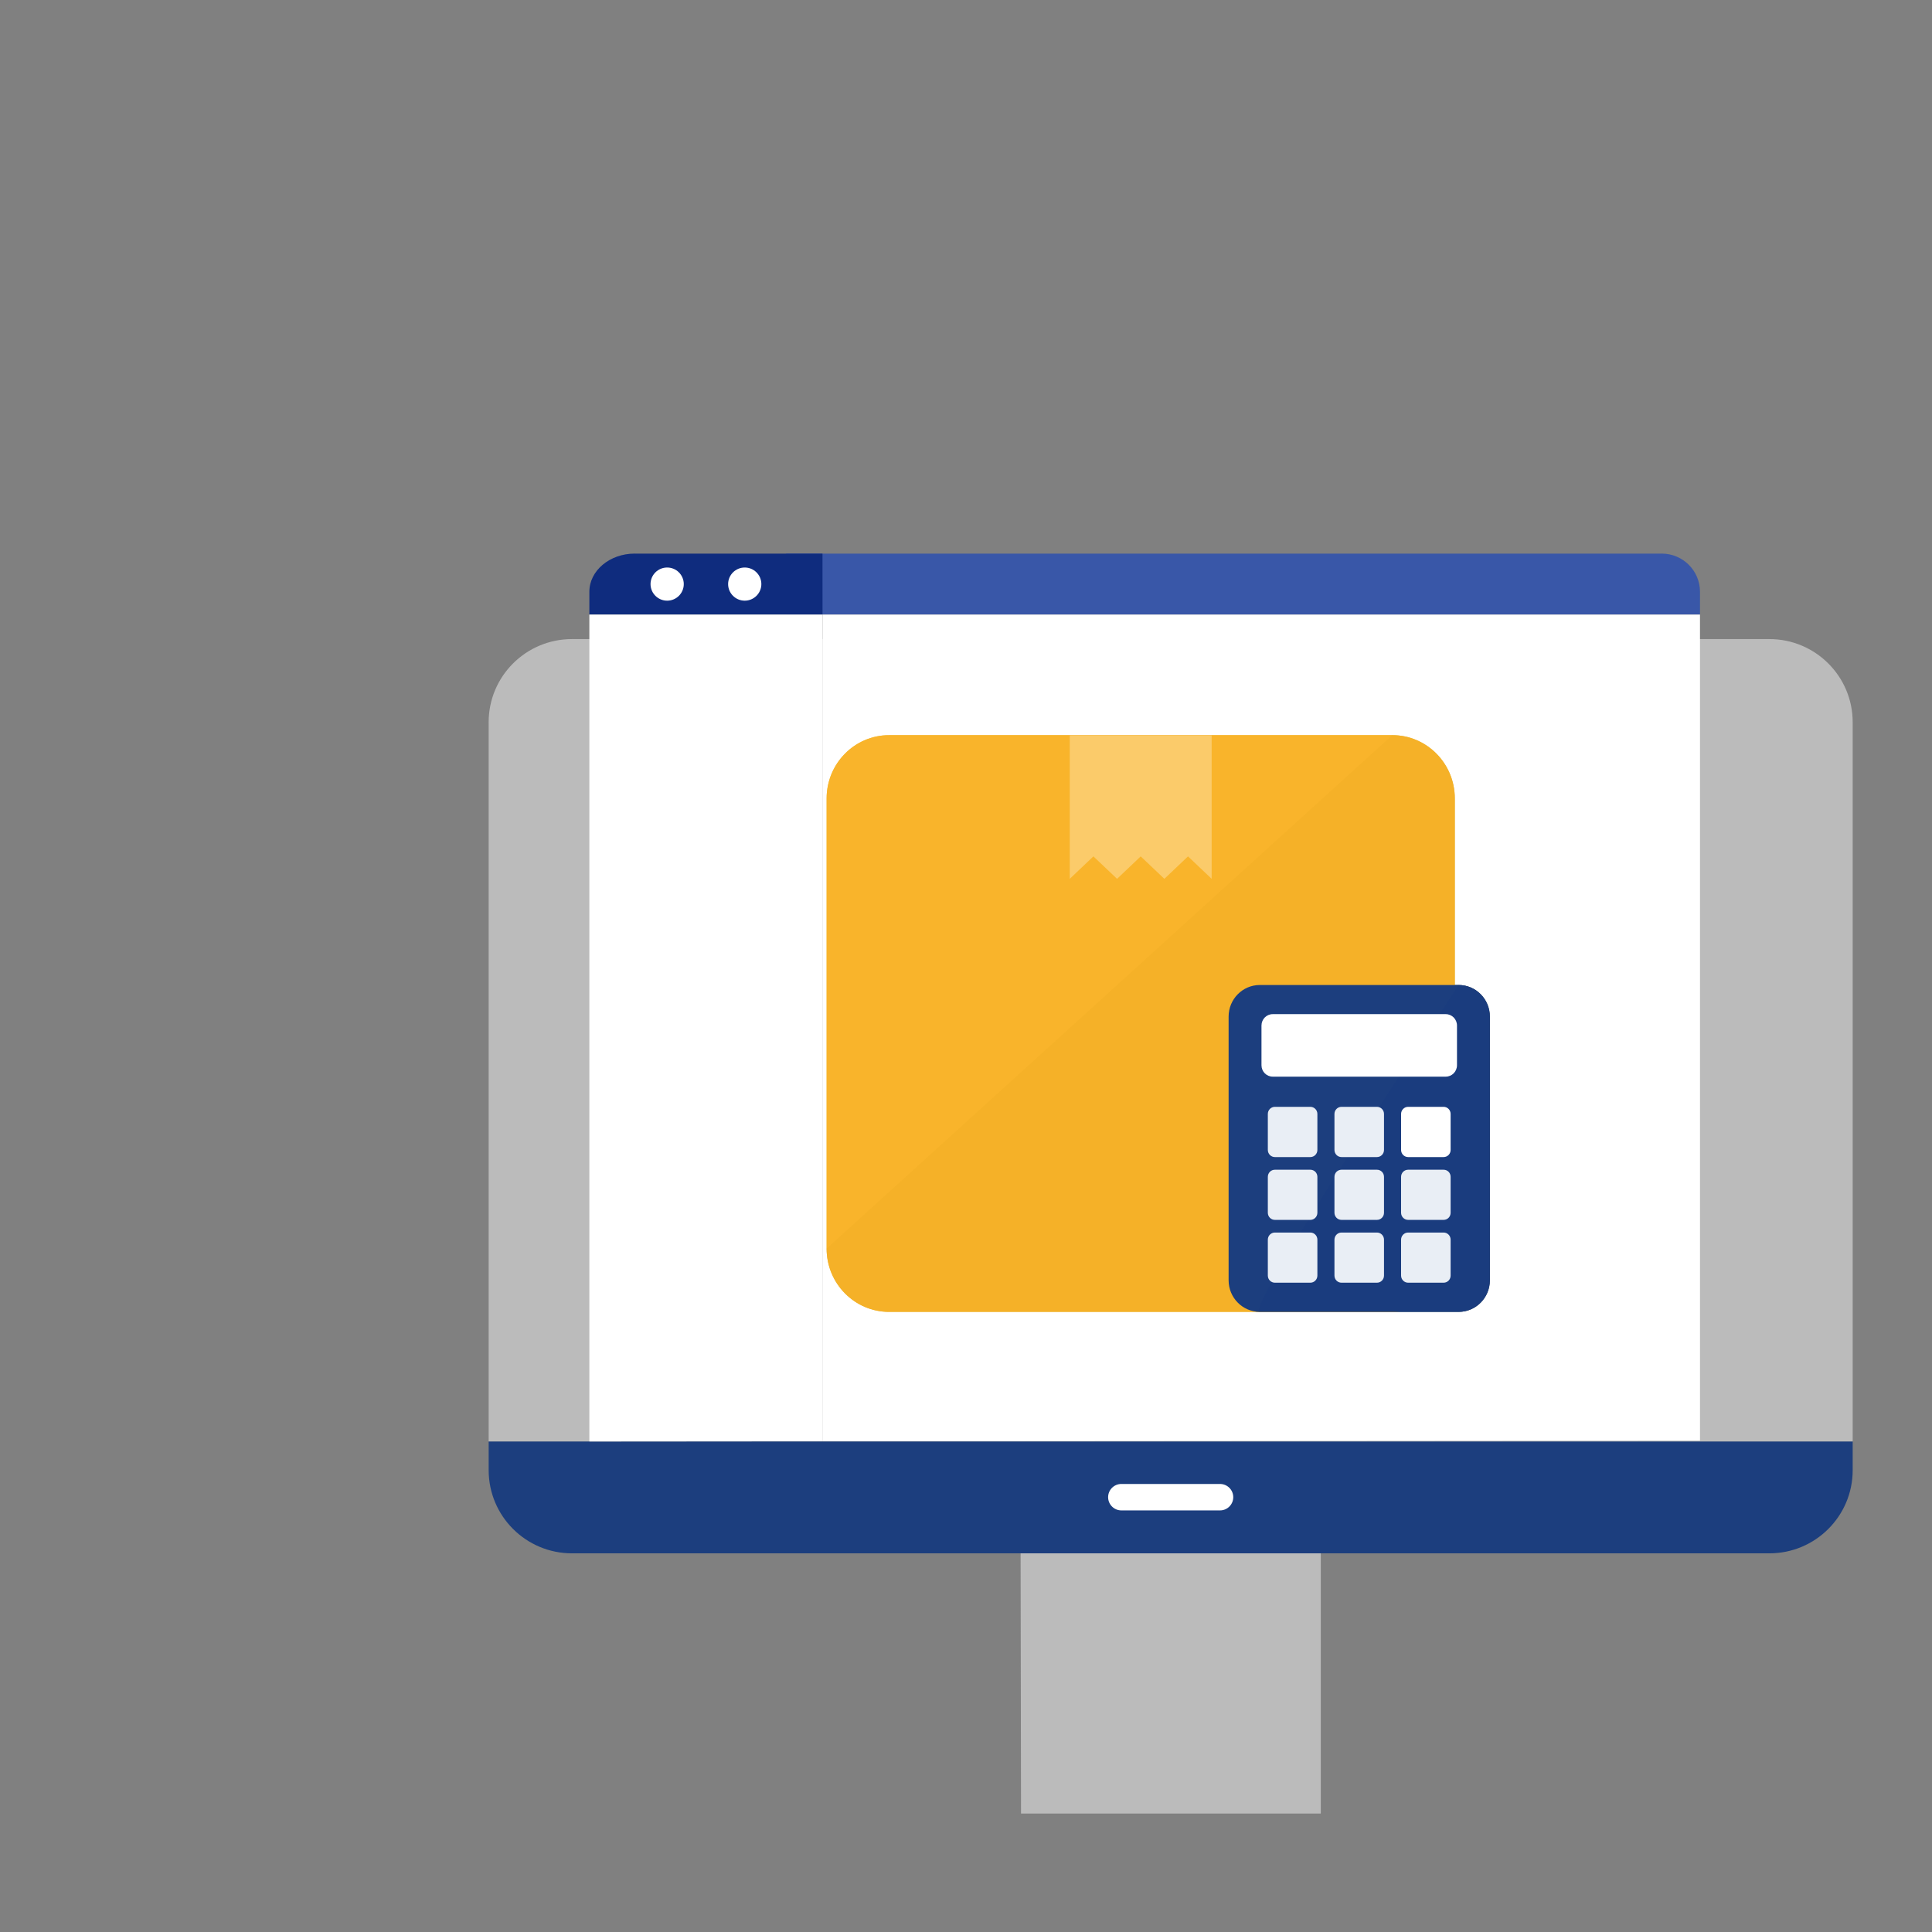
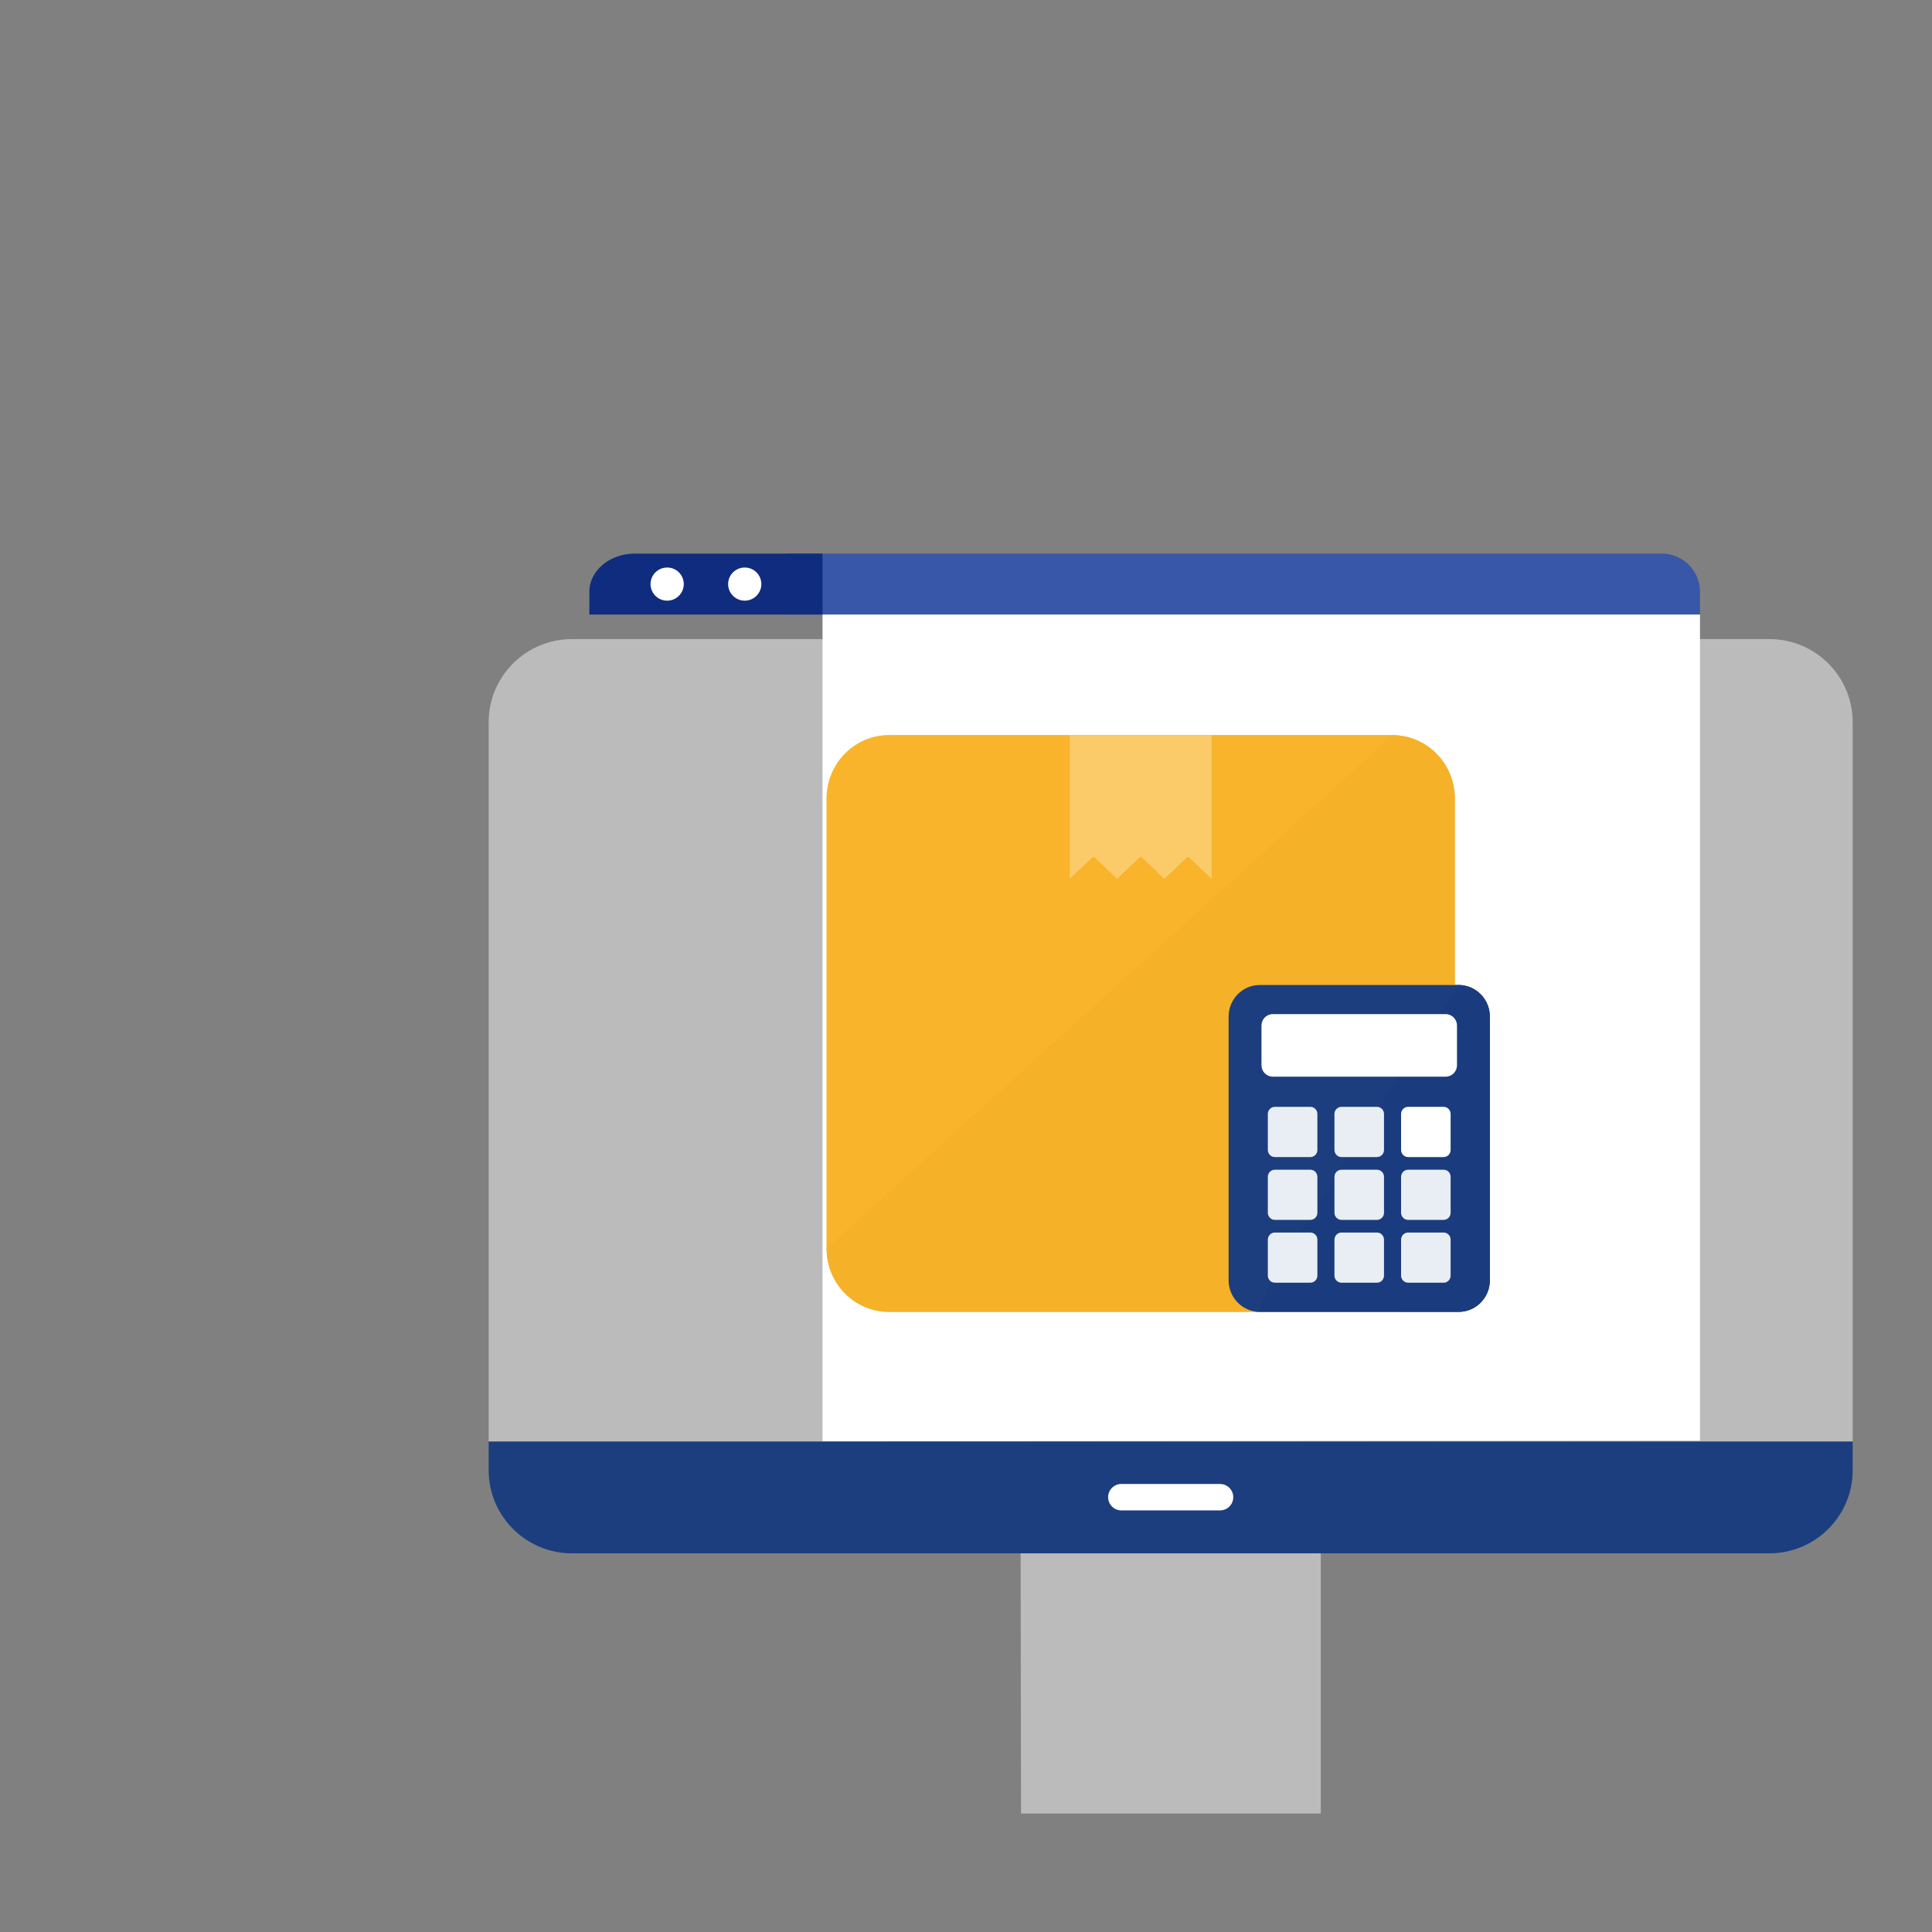
<svg xmlns="http://www.w3.org/2000/svg" width="201" height="201" viewBox="0 0 201 201" fill="none">
  <rect x="0" y="0" width="201" height="201" fill="#808080" stroke="none" />
  <g clip-path="url(#clip0_3387_33264)">
    <path d="M106.225 188.677C119 188.677 124 188.677 137.411 188.677V160.715H106.179C106.192 167.699 106.221 186.567 106.225 188.677Z" fill="#BBBBBB" />
    <path d="M50.84 152.957C50.84 157.732 54.721 161.605 59.509 161.605H184.079C188.867 161.605 192.748 157.734 192.748 152.957V149.961H50.84V152.957Z" fill="#1C3E7E" />
    <path d="M184.079 66.488H59.509C54.721 66.488 50.838 70.359 50.838 75.136V149.961H192.748V75.136C192.748 70.361 188.867 66.488 184.079 66.488Z" fill="#BBBBBB" />
    <path d="M172.879 57.596H81.787L81.791 63.936H176.863V61.567C176.863 59.373 175.079 57.594 172.879 57.594V57.596Z" fill="#3957A8" />
    <path d="M66.035 57.594C63.429 57.594 61.315 59.373 61.315 61.567V63.936H85.573L85.569 57.596H66.035V57.594Z" fill="#0F2C7E" />
    <path d="M69.409 62.492C70.364 62.492 71.138 61.72 71.138 60.767C71.138 59.815 70.364 59.043 69.409 59.043C68.454 59.043 67.68 59.815 67.68 60.767C67.68 61.72 68.454 62.492 69.409 62.492Z" fill="white" />
    <path d="M77.48 59.043C76.527 59.043 75.752 59.815 75.752 60.767C75.752 61.72 76.527 62.492 77.48 62.492C78.432 62.492 79.209 61.72 79.209 60.767C79.209 59.815 78.434 59.043 77.48 59.043Z" fill="white" />
-     <path d="M61.315 149.962L85.573 149.943V63.938H61.315V149.962Z" fill="white" />
    <path d="M85.573 63.938V149.943L119.073 149.918L176.862 149.874V63.938H119.073H85.573Z" fill="white" />
    <path d="M126.925 154.387H116.665C115.904 154.387 115.286 155.003 115.286 155.763C115.286 156.522 115.904 157.139 116.665 157.139H126.925C127.687 157.139 128.305 156.522 128.305 155.763C128.305 155.003 127.687 154.387 126.925 154.387Z" fill="white" />
    <g clip-path="url(#clip1_3387_33264)">
      <path d="M144.85 76.484H92.502C88.911 76.484 86 79.431 86 83.067V129.902C86 133.537 88.911 136.484 92.502 136.484H144.85C148.441 136.484 151.353 133.537 151.353 129.902V83.067C151.353 79.431 148.441 76.484 144.85 76.484Z" fill="#F0C854" />
      <path opacity="0.07" d="M144.85 76.484L86 129.902C86 133.537 88.911 136.484 92.502 136.484H144.85C148.441 136.484 151.353 133.537 151.353 129.902V83.067C151.353 79.431 148.441 76.484 144.85 76.484Z" fill="#314D5C" />
      <path d="M136.797 110.98H100.556C98.857 110.98 97.48 112.375 97.48 114.094V124.258C97.48 125.978 98.857 127.372 100.556 127.372H136.797C138.496 127.372 139.873 125.978 139.873 124.258V114.094C139.873 112.375 138.496 110.98 136.797 110.98Z" fill="white" />
      <path d="M111.294 76.484V91.431L113.755 89.096L116.216 91.431L118.676 89.096L121.137 91.431L123.598 89.096L126.058 91.431V76.484H111.294Z" fill="#DCA348" />
      <path d="M151.753 102.477H131.068C129.275 102.477 127.821 103.948 127.821 105.764V133.196C127.821 135.012 129.275 136.483 131.068 136.483H151.753C153.546 136.483 155 135.012 155 133.196V105.764C155 103.948 153.546 102.477 151.753 102.477Z" fill="#2A414E" />
      <path opacity="0.1" d="M151.753 102.477C151.753 102.477 129.275 136.483 131.068 136.483H151.753C153.546 136.483 155 135.012 155 133.196V105.764C155 103.948 153.546 102.477 151.753 102.477Z" fill="#263A46" />
      <path d="M150.408 105.508H132.413C131.766 105.508 131.241 106.039 131.241 106.695V110.825C131.241 111.481 131.766 112.012 132.413 112.012H150.408C151.056 112.012 151.581 111.481 151.581 110.825V106.695C151.581 106.039 151.056 105.508 150.408 105.508Z" fill="#48B3D7" />
      <path d="M137.057 122.436V126.173C137.057 126.58 136.728 126.913 136.326 126.913H132.633C132.231 126.913 131.902 126.58 131.902 126.173V122.436C131.902 122.021 132.231 121.695 132.633 121.695H136.326C136.728 121.695 137.057 122.021 137.057 122.436Z" fill="#DFE1E2" />
-       <path d="M143.988 122.436V126.173C143.988 126.58 143.659 126.913 143.257 126.913H139.565C139.163 126.913 138.833 126.58 138.833 126.173V122.436C138.833 122.021 139.163 121.695 139.565 121.695H143.257C143.659 121.695 143.988 122.021 143.988 122.436Z" fill="#DFE1E2" />
      <path d="M136.326 115.152H132.633C132.23 115.152 131.902 115.484 131.902 115.893V119.638C131.902 120.046 132.23 120.378 132.633 120.378H136.326C136.729 120.378 137.057 120.046 137.057 119.638V115.893C137.057 115.484 136.729 115.152 136.326 115.152Z" fill="#DFE1E2" />
      <path d="M139.565 128.23H143.257C143.66 128.23 143.988 128.562 143.988 128.971V132.708C143.988 133.117 143.66 133.449 143.257 133.449H139.565C139.161 133.449 138.833 133.117 138.833 132.708V128.971C138.833 128.562 139.161 128.23 139.565 128.23Z" fill="#DFE1E2" />
      <path d="M150.919 122.436V126.173C150.919 126.58 150.597 126.913 150.188 126.913H146.496C146.094 126.913 145.765 126.58 145.765 126.173V122.436C145.765 122.021 146.094 121.695 146.496 121.695H150.188C150.597 121.695 150.919 122.021 150.919 122.436Z" fill="#E9793C" />
      <path d="M150.919 128.971V132.708C150.919 133.116 150.597 133.449 150.188 133.449H146.496C146.094 133.449 145.765 133.116 145.765 132.708V128.971C145.765 128.564 146.094 128.23 146.496 128.23H150.188C150.597 128.23 150.919 128.564 150.919 128.971Z" fill="#F0C854" />
      <path d="M136.326 128.23H132.633C132.23 128.23 131.902 128.562 131.902 128.971V132.708C131.902 133.117 132.23 133.449 132.633 133.449H136.326C136.729 133.449 137.057 133.117 137.057 132.708V128.971C137.057 128.562 136.729 128.23 136.326 128.23Z" fill="#DFE1E2" />
      <path d="M150.919 115.893V119.638C150.919 120.045 150.597 120.378 150.188 120.378H146.496C146.094 120.378 145.765 120.045 145.765 119.638V115.893C145.765 115.485 146.094 115.152 146.496 115.152H150.188C150.597 115.152 150.919 115.485 150.919 115.893Z" fill="#FFCAB8" />
      <path d="M139.565 115.152H143.257C143.66 115.152 143.988 115.484 143.988 115.893V119.638C143.988 120.046 143.66 120.378 143.257 120.378H139.565C139.161 120.378 138.833 120.046 138.833 119.638V115.893C138.833 115.484 139.161 115.152 139.565 115.152Z" fill="#DFE1E2" />
      <path d="M144.85 76.484H92.502C88.911 76.484 86 79.431 86 83.067V129.902C86 133.537 88.911 136.484 92.502 136.484H144.85C148.441 136.484 151.353 133.537 151.353 129.902V83.067C151.353 79.431 148.441 76.484 144.85 76.484Z" fill="#F9B42B" />
      <path opacity="0.07" d="M144.85 76.484L86 129.902C86 133.537 88.911 136.484 92.502 136.484H144.85C148.441 136.484 151.353 133.537 151.353 129.902V83.067C151.353 79.431 148.441 76.484 144.85 76.484Z" fill="#C68606" />
      <path d="M111.294 76.484V91.431L113.755 89.096L116.216 91.431L118.676 89.096L121.137 91.431L123.598 89.096L126.058 91.431V76.484H111.294Z" fill="#FBCB6A" />
      <path d="M151.753 102.477H131.068C129.275 102.477 127.821 103.948 127.821 105.764V133.196C127.821 135.012 129.275 136.483 131.068 136.483H151.753C153.546 136.483 155 135.012 155 133.196V105.764C155 103.948 153.546 102.477 151.753 102.477Z" fill="#1C3E7E" />
      <path opacity="0.1" d="M151.753 102.477C151.753 102.477 129.275 136.483 131.068 136.483H151.753C153.546 136.483 155 135.012 155 133.196V105.764C155 103.948 153.546 102.477 151.753 102.477Z" fill="#0F2C7E" />
      <path d="M150.408 105.508H132.413C131.766 105.508 131.241 106.039 131.241 106.695V110.825C131.241 111.481 131.766 112.012 132.413 112.012H150.408C151.056 112.012 151.581 111.481 151.581 110.825V106.695C151.581 106.039 151.056 105.508 150.408 105.508Z" fill="white" />
      <path d="M137.057 122.436V126.173C137.057 126.58 136.728 126.913 136.326 126.913H132.633C132.231 126.913 131.902 126.58 131.902 126.173V122.436C131.902 122.021 132.231 121.695 132.633 121.695H136.326C136.728 121.695 137.057 122.021 137.057 122.436Z" fill="#E9EEF5" />
      <path d="M143.988 122.436V126.173C143.988 126.58 143.659 126.913 143.257 126.913H139.565C139.163 126.913 138.833 126.58 138.833 126.173V122.436C138.833 122.021 139.163 121.695 139.565 121.695H143.257C143.659 121.695 143.988 122.021 143.988 122.436Z" fill="#E9EEF5" />
      <path d="M136.326 115.152H132.633C132.23 115.152 131.902 115.484 131.902 115.893V119.638C131.902 120.046 132.23 120.378 132.633 120.378H136.326C136.729 120.378 137.057 120.046 137.057 119.638V115.893C137.057 115.484 136.729 115.152 136.326 115.152Z" fill="#E9EEF5" />
      <path d="M139.565 128.23H143.257C143.66 128.23 143.988 128.562 143.988 128.971V132.708C143.988 133.117 143.66 133.449 143.257 133.449H139.565C139.161 133.449 138.833 133.117 138.833 132.708V128.971C138.833 128.562 139.161 128.23 139.565 128.23Z" fill="#E9EEF5" />
      <path d="M150.919 122.436V126.173C150.919 126.58 150.597 126.913 150.188 126.913H146.496C146.094 126.913 145.765 126.58 145.765 126.173V122.436C145.765 122.021 146.094 121.695 146.496 121.695H150.188C150.597 121.695 150.919 122.021 150.919 122.436Z" fill="#E9EEF5" />
      <path d="M150.919 128.971V132.708C150.919 133.116 150.597 133.449 150.188 133.449H146.496C146.094 133.449 145.765 133.116 145.765 132.708V128.971C145.765 128.564 146.094 128.23 146.496 128.23H150.188C150.597 128.23 150.919 128.564 150.919 128.971Z" fill="#E9EEF5" />
      <path d="M136.326 128.23H132.633C132.23 128.23 131.902 128.562 131.902 128.971V132.708C131.902 133.117 132.23 133.449 132.633 133.449H136.326C136.729 133.449 137.057 133.117 137.057 132.708V128.971C137.057 128.562 136.729 128.23 136.326 128.23Z" fill="#E9EEF5" />
      <path d="M150.919 115.893V119.638C150.919 120.045 150.597 120.378 150.188 120.378H146.496C146.094 120.378 145.765 120.045 145.765 119.638V115.893C145.765 115.485 146.094 115.152 146.496 115.152H150.188C150.597 115.152 150.919 115.485 150.919 115.893Z" fill="white" />
      <path d="M139.565 115.152H143.257C143.66 115.152 143.988 115.484 143.988 115.893V119.638C143.988 120.046 143.66 120.378 143.257 120.378H139.565C139.161 120.378 138.833 120.046 138.833 119.638V115.893C138.833 115.484 139.161 115.152 139.565 115.152Z" fill="#E9EEF5" />
    </g>
  </g>
  <defs>
    <clipPath id="clip0_3387_33264">
      <rect width="185" height="176" fill="white" transform="translate(7.75 12.68)" />
    </clipPath>
    <clipPath id="clip1_3387_33264">
      <rect width="69" height="60" fill="white" transform="translate(86 76.484)" />
    </clipPath>
  </defs>
</svg>